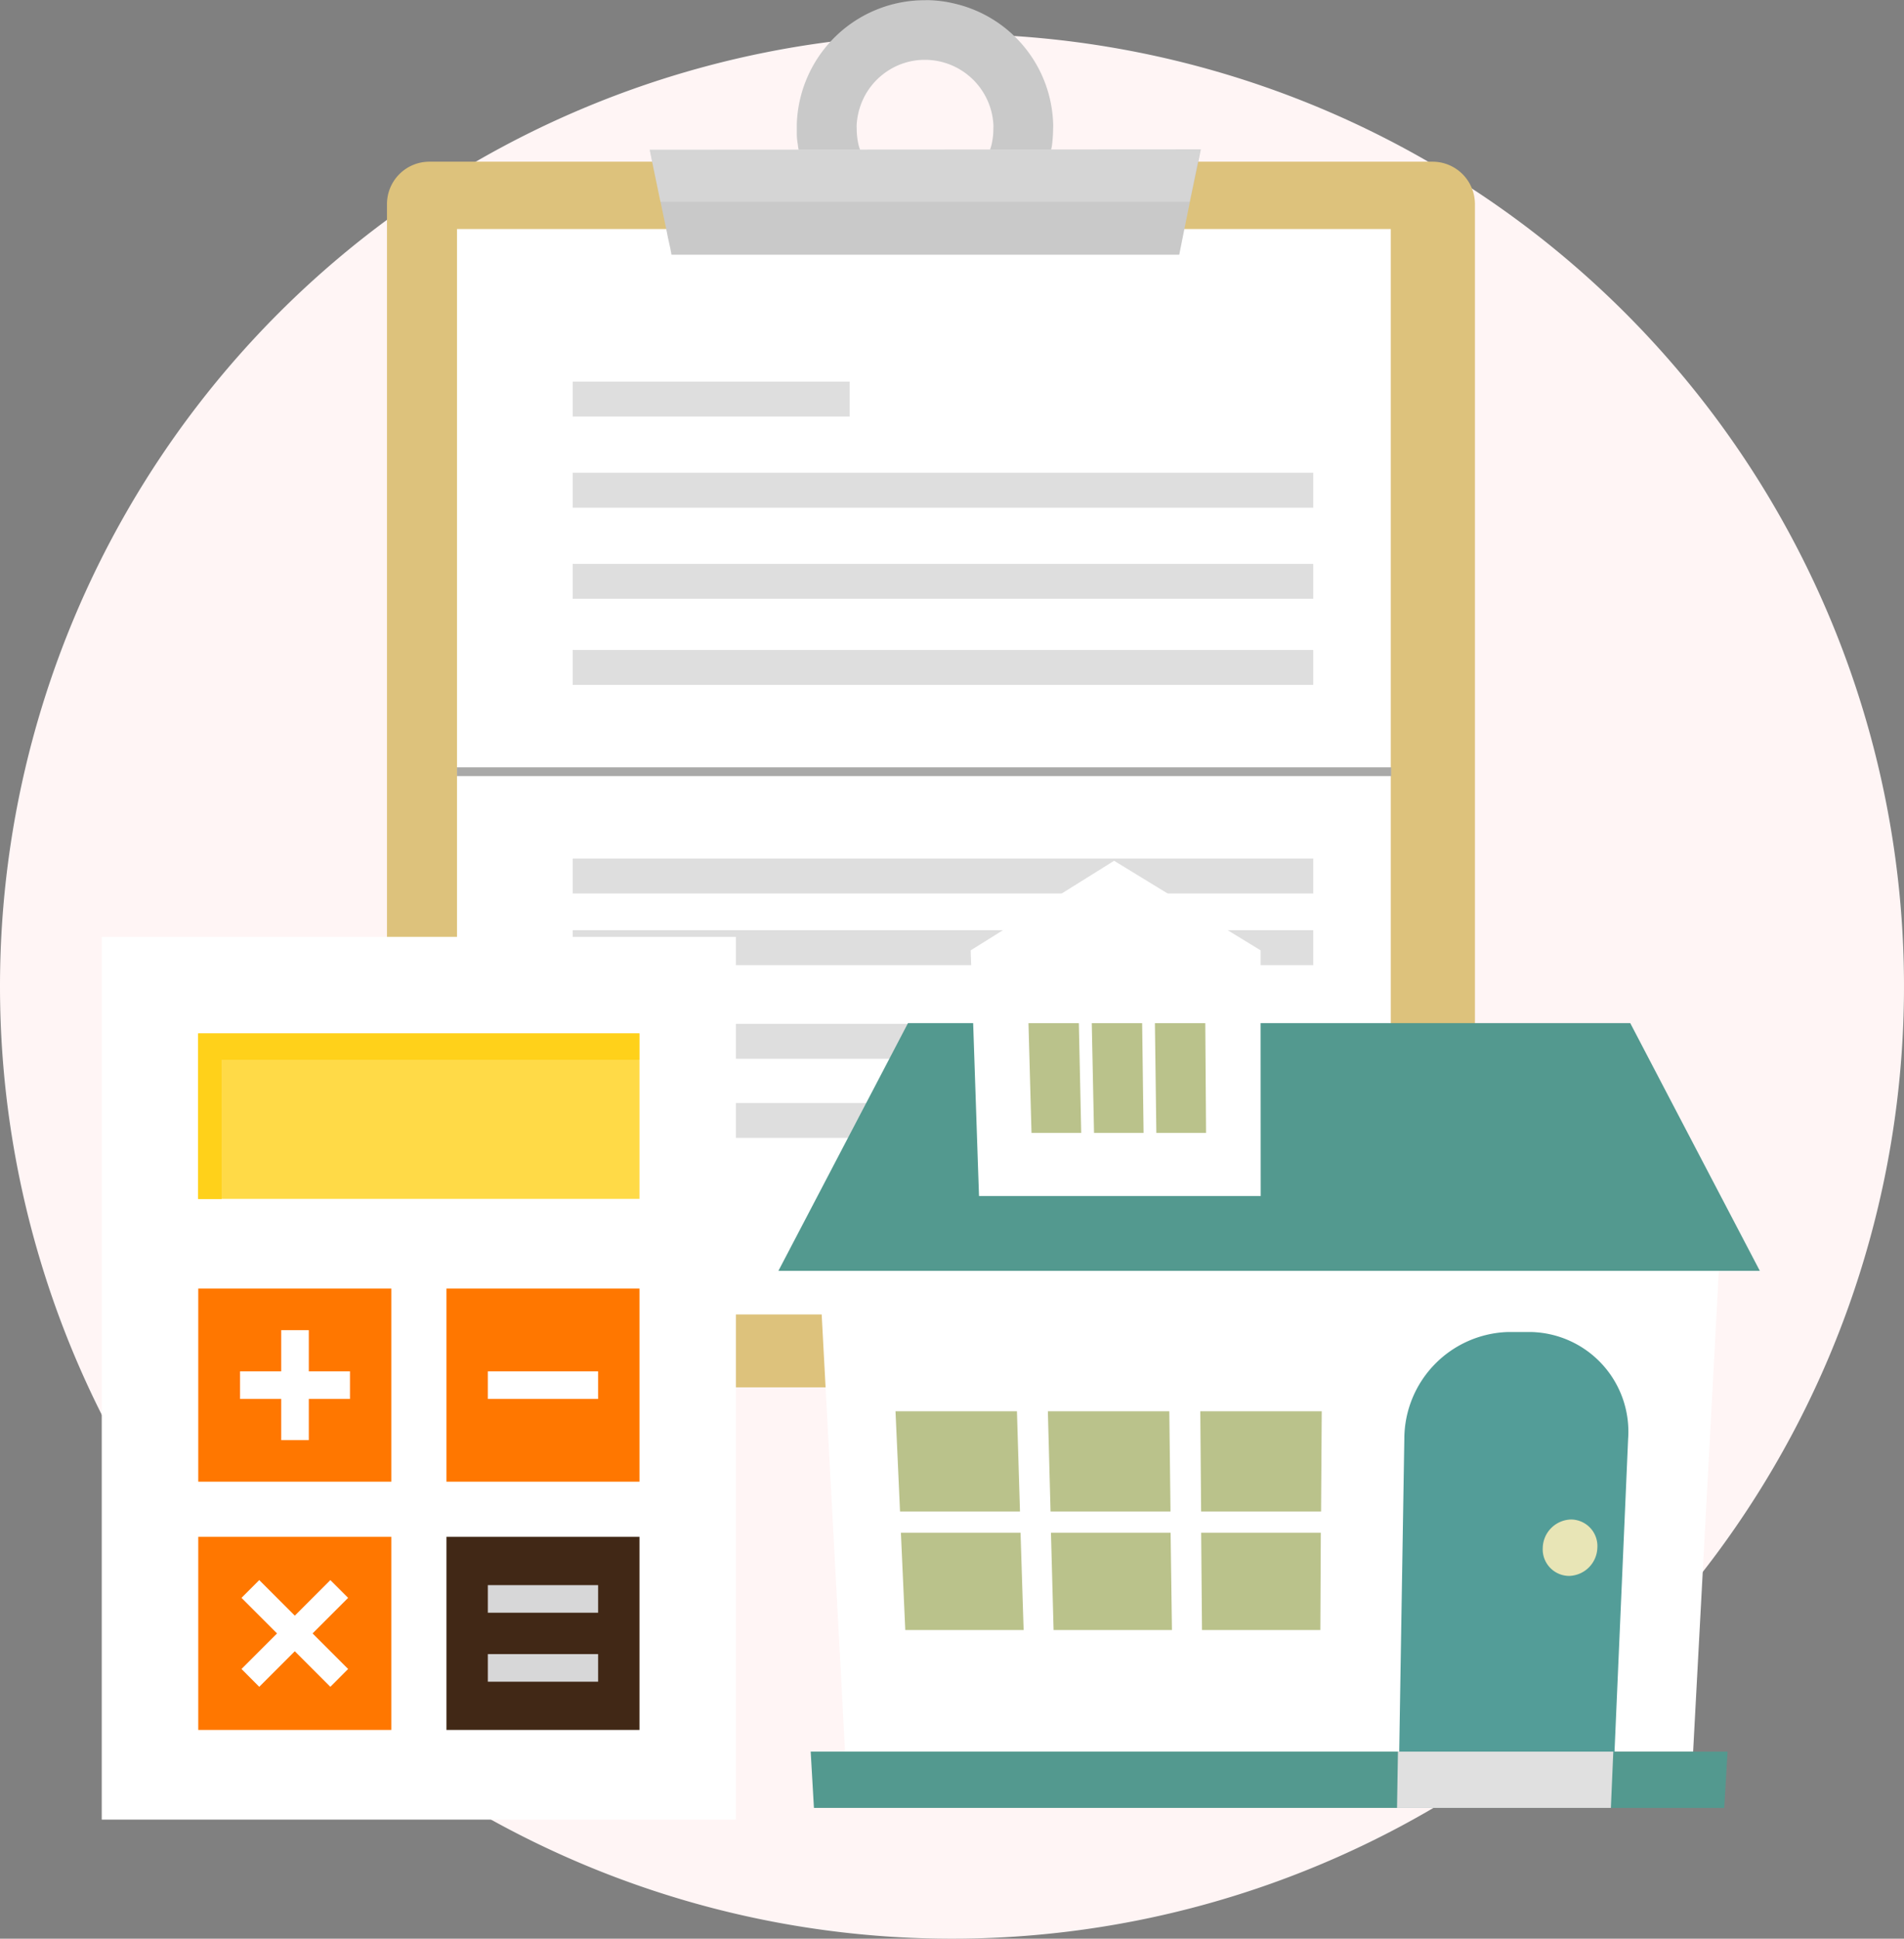
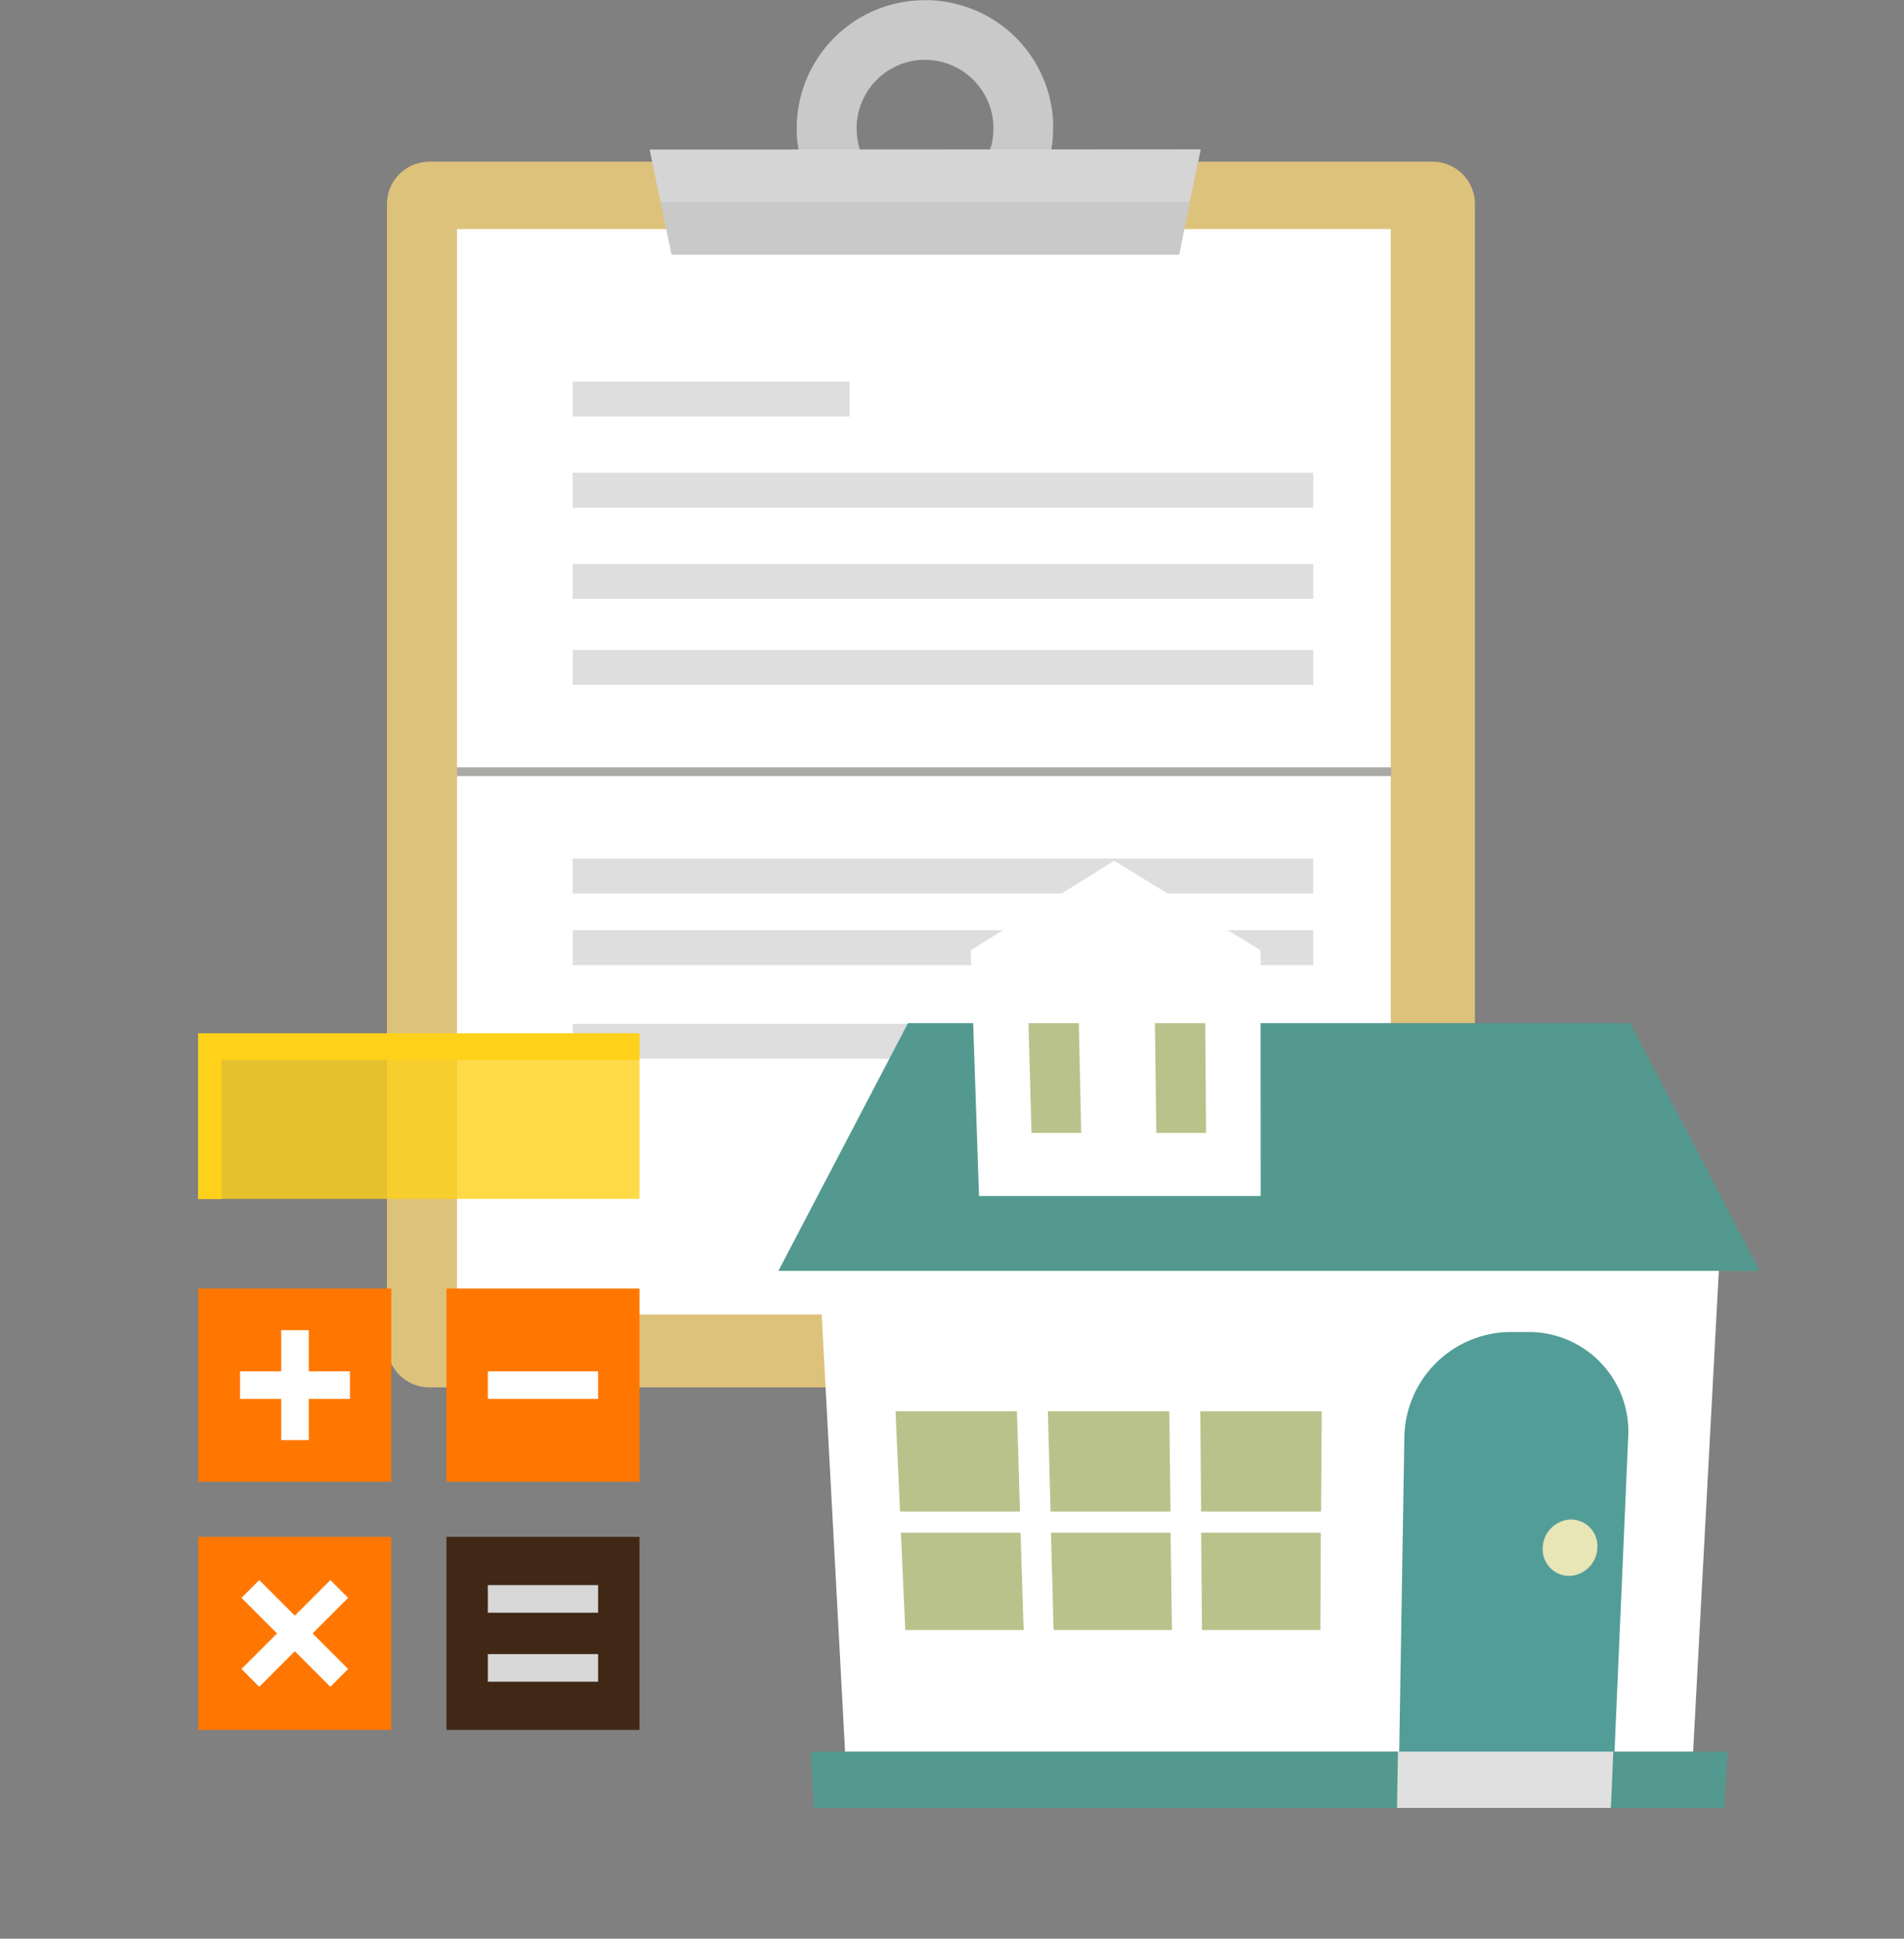
<svg xmlns="http://www.w3.org/2000/svg" width="37" height="37.66" viewBox="0 0 37 37.66">
  <rect x="0" y="0" width="37" height="37.66" fill="#808080" stroke="none" />
  <g transform="translate(-485 2624.66)">
-     <path d="M18.5,0A18.5,18.5,0,1,1,0,18.5,18.5,18.5,0,0,1,18.5,0Z" transform="translate(485 -2624)" fill="#fff5f5" />
    <g transform="translate(-5180.292 -3983.66)">
      <g transform="translate(5666.796 1355.251)">
        <g transform="translate(6.012 3.749)">
          <path d="M130.816,113.819v22.167a.824.824,0,0,1-.821.821h-19.5a.824.824,0,0,1-.821-.821V113.819a.824.824,0,0,1,.821-.821h19.5A.824.824,0,0,1,130.816,113.819Z" transform="translate(-109.67 -109.857)" fill="#ddc27c" />
          <rect width="18.146" height="21.085" transform="translate(1.365 4.449)" fill="#fff" />
          <g transform="translate(5.11)">
            <g transform="translate(2.864)">
              <path d="M224.982,71.939a2.476,2.476,0,0,0-1.9-2.335,2.4,2.4,0,0,0-.492-.07.84.84,0,0,0-.1,0h-.018a2.488,2.488,0,0,0-2.472,2.409v.181a1.23,1.23,0,0,0,.019.207.868.868,0,0,0,.015.1,1.419,1.419,0,0,0,.037.181.271.271,0,0,0,.015.059,2.539,2.539,0,0,0,.148.407,2.436,2.436,0,0,0,.555.758,1.194,1.194,0,0,0,.166.141,2.372,2.372,0,0,0,.363.241h2.346a2.372,2.372,0,0,0,.363-.241,1.2,1.2,0,0,0,.166-.141,2.392,2.392,0,0,0,.337-.388,2.318,2.318,0,0,0,.218-.37,2.219,2.219,0,0,0,.144-.407,1.745,1.745,0,0,0,.052-.241.845.845,0,0,0,.018-.1,2.783,2.783,0,0,0,.019-.307A.6.6,0,0,0,224.982,71.939Zm-1.328.733a1.285,1.285,0,0,1-.351.407,1.325,1.325,0,0,1-1.613,0,1.239,1.239,0,0,1-.352-.407,1.093,1.093,0,0,1-.111-.241.851.851,0,0,1-.03-.1,1.4,1.4,0,0,1-.033-.307.578.578,0,0,1,0-.081,1.372,1.372,0,0,1,.185-.6s0-.007.007-.011a1.328,1.328,0,0,1,.448-.448,1.308,1.308,0,0,1,.688-.192,1.335,1.335,0,0,1,1.328,1.251.579.579,0,0,1,0,.081,1.392,1.392,0,0,1-.033.307.854.854,0,0,1-.03.1A1.288,1.288,0,0,1,223.654,72.671Z" transform="translate(-220.006 -69.53)" fill="#c9c9c9" />
            </g>
            <g transform="translate(0 2.901)">
              <path d="M191.086,109.67l-.048.241-.022.107-.141.67-.107.529-.1.5H180.8l-.007-.048-.019-.093-.044-.2-.03-.152-.111-.529-.141-.67-.022-.107-.048-.241Z" transform="translate(-180.378 -109.67)" fill="#c9c9c9" />
              <path d="M180.378,109.67l.048.241.022.107h0l.137.67h10.286l.137-.67h0l.022-.107.048-.241Z" transform="translate(-180.378 -109.67)" fill="#fff" opacity="0.23" />
            </g>
          </g>
          <rect width="5.383" height="0.678" transform="translate(3.613 7.413)" fill="#dedede" />
          <rect width="14.391" height="0.678" transform="translate(3.613 9.184)" fill="#dedede" />
          <rect width="14.391" height="0.678" transform="translate(3.613 10.954)" fill="#dedede" />
          <rect width="14.391" height="0.678" transform="translate(3.613 12.626)" fill="#dedede" />
          <g transform="translate(3.613 16.678)">
            <rect width="14.391" height="0.678" fill="#dedede" />
            <rect width="14.391" height="0.678" transform="translate(0 1.392)" fill="#dedede" />
            <rect width="14.391" height="0.678" transform="translate(0 3.211)" fill="#dedede" />
-             <rect width="8.965" height="0.678" transform="translate(0 4.748)" fill="#dedede" />
          </g>
          <rect width="18.153" height="0.17" transform="translate(1.365 14.906)" fill="#a9a9a8" />
        </g>
      </g>
      <g transform="translate(5671.644 1366.424)">
        <g transform="translate(8.775 9.3)">
          <path d="M124.756,216.679l-.057,1.086-.5,9.342h-16.48l-.448-8.373-.051-.968-.057-1.086Z" transform="translate(-106.424 -209.804)" fill="#fff" />
          <path d="M123.085,393.114l-.064,1.092H105.331l-.045-.778-.018-.315Z" transform="translate(-104.641 -375.811)" fill="#53998f" />
          <g transform="translate(2.275 10.691)">
            <path d="M135.575,283.189h-2.331l-.088-1.946h2.36Z" transform="translate(-133.156 -281.243)" fill="#bac28b" />
            <path d="M137.343,323.052h-2.3l-.085-1.89h2.325Z" transform="translate(-134.853 -318.803)" fill="#bac28b" />
            <g transform="translate(2.961)">
              <path d="M185.642,283.189h-2.331l-.052-1.946h2.36Z" transform="translate(-183.259 -281.243)" fill="#bac28b" />
              <path d="M186.675,323.052h-2.3l-.051-1.89h2.325Z" transform="translate(-184.264 -318.803)" fill="#bac28b" />
            </g>
            <g transform="translate(5.923)">
              <path d="M235.709,283.189h-2.331l-.016-1.946h2.36Z" transform="translate(-233.362 -281.243)" fill="#bac28b" />
              <path d="M236.008,323.052h-2.3l-.016-1.89h2.325Z" transform="translate(-233.675 -318.803)" fill="#bac28b" />
            </g>
          </g>
          <path d="M301.323,255.186h-.443a2.08,2.08,0,0,0-2.015,2.074l-.1,6.112h4.183l.266-6.112A1.936,1.936,0,0,0,301.323,255.186Z" transform="translate(-286.702 -246.035)" fill="#539d98" />
          <path d="M302.218,394.192h-4.156l.018-1.093h4.185Z" transform="translate(-286.041 -375.797)" fill="#e0e0e0" />
          <path d="M113.74,158.463H94.669l2.518-4.812h14.035l.723,1.383Z" transform="translate(-94.669 -150.501)" fill="#53998f" />
          <g transform="translate(3.734)">
            <path d="M163.488,106.862h-5.474l-.021-.608L157.9,103.5l-.048-1.41,2.787-1.74,2.021,1.235.826.505v1.41Z" transform="translate(-157.85 -100.353)" fill="#fff" />
            <g transform="translate(1.124 3.151)">
              <path d="M177.895,155.795h-.966l-.059-2.132h.979Z" transform="translate(-176.869 -153.663)" fill="#bac28b" />
-               <path d="M198.663,155.795H197.7l-.044-2.132h.979Z" transform="translate(-196.425 -153.663)" fill="#bac28b" />
              <path d="M219.431,155.795h-.966l-.028-2.132h.979Z" transform="translate(-215.979 -153.663)" fill="#bac28b" />
            </g>
          </g>
          <path d="M347.029,317.347a.564.564,0,0,1-.551.546.516.516,0,0,1-.51-.546.564.564,0,0,1,.551-.55A.516.516,0,0,1,347.029,317.347Z" transform="translate(-331.115 -304.004)" fill="#e8e5b6" />
        </g>
      </g>
      <g transform="translate(5667.269 1377.199)">
        <g transform="translate(0 0)">
-           <rect width="12.324" height="17.148" fill="#fff" />
          <rect width="3.751" height="3.751" transform="translate(1.876 11.655)" fill="#f70" />
          <rect width="8.574" height="3.215" transform="translate(1.876 1.875)" fill="#ffd11a" opacity="0.8" />
          <path d="M170.2,121.711h8.117V121.2h-8.574v3.215h.458Z" transform="translate(-167.871 -119.323)" fill="#ffd11a" />
          <rect width="3.751" height="3.751" transform="translate(6.699 6.832)" fill="#f70" />
          <rect width="3.751" height="3.751" transform="translate(1.876 6.832)" fill="#f70" />
          <rect width="3.751" height="3.751" transform="translate(6.699 11.655)" fill="#412816" />
          <rect width="2.143" height="0.536" transform="translate(7.503 8.44)" fill="#fff" />
          <path d="M188.069,237.934h-.8v-.8h-.536v.8h-.8v.536h.8v.8h.536v-.8h.8Z" transform="translate(-183.245 -229.494)" fill="#fff" />
          <path d="M188.713,336.624l-.691-.691.691-.691-.345-.345-.691.691-.691-.691-.345.345.691.691-.691.691.345.346.691-.691.691.691Z" transform="translate(-183.925 -322.402)" fill="#fff" />
          <rect width="2.143" height="0.536" transform="translate(7.503 12.593)" fill="#d7d7d8" />
          <rect width="2.143" height="0.536" transform="translate(7.503 13.933)" fill="#d7d7d8" />
        </g>
      </g>
    </g>
  </g>
</svg>